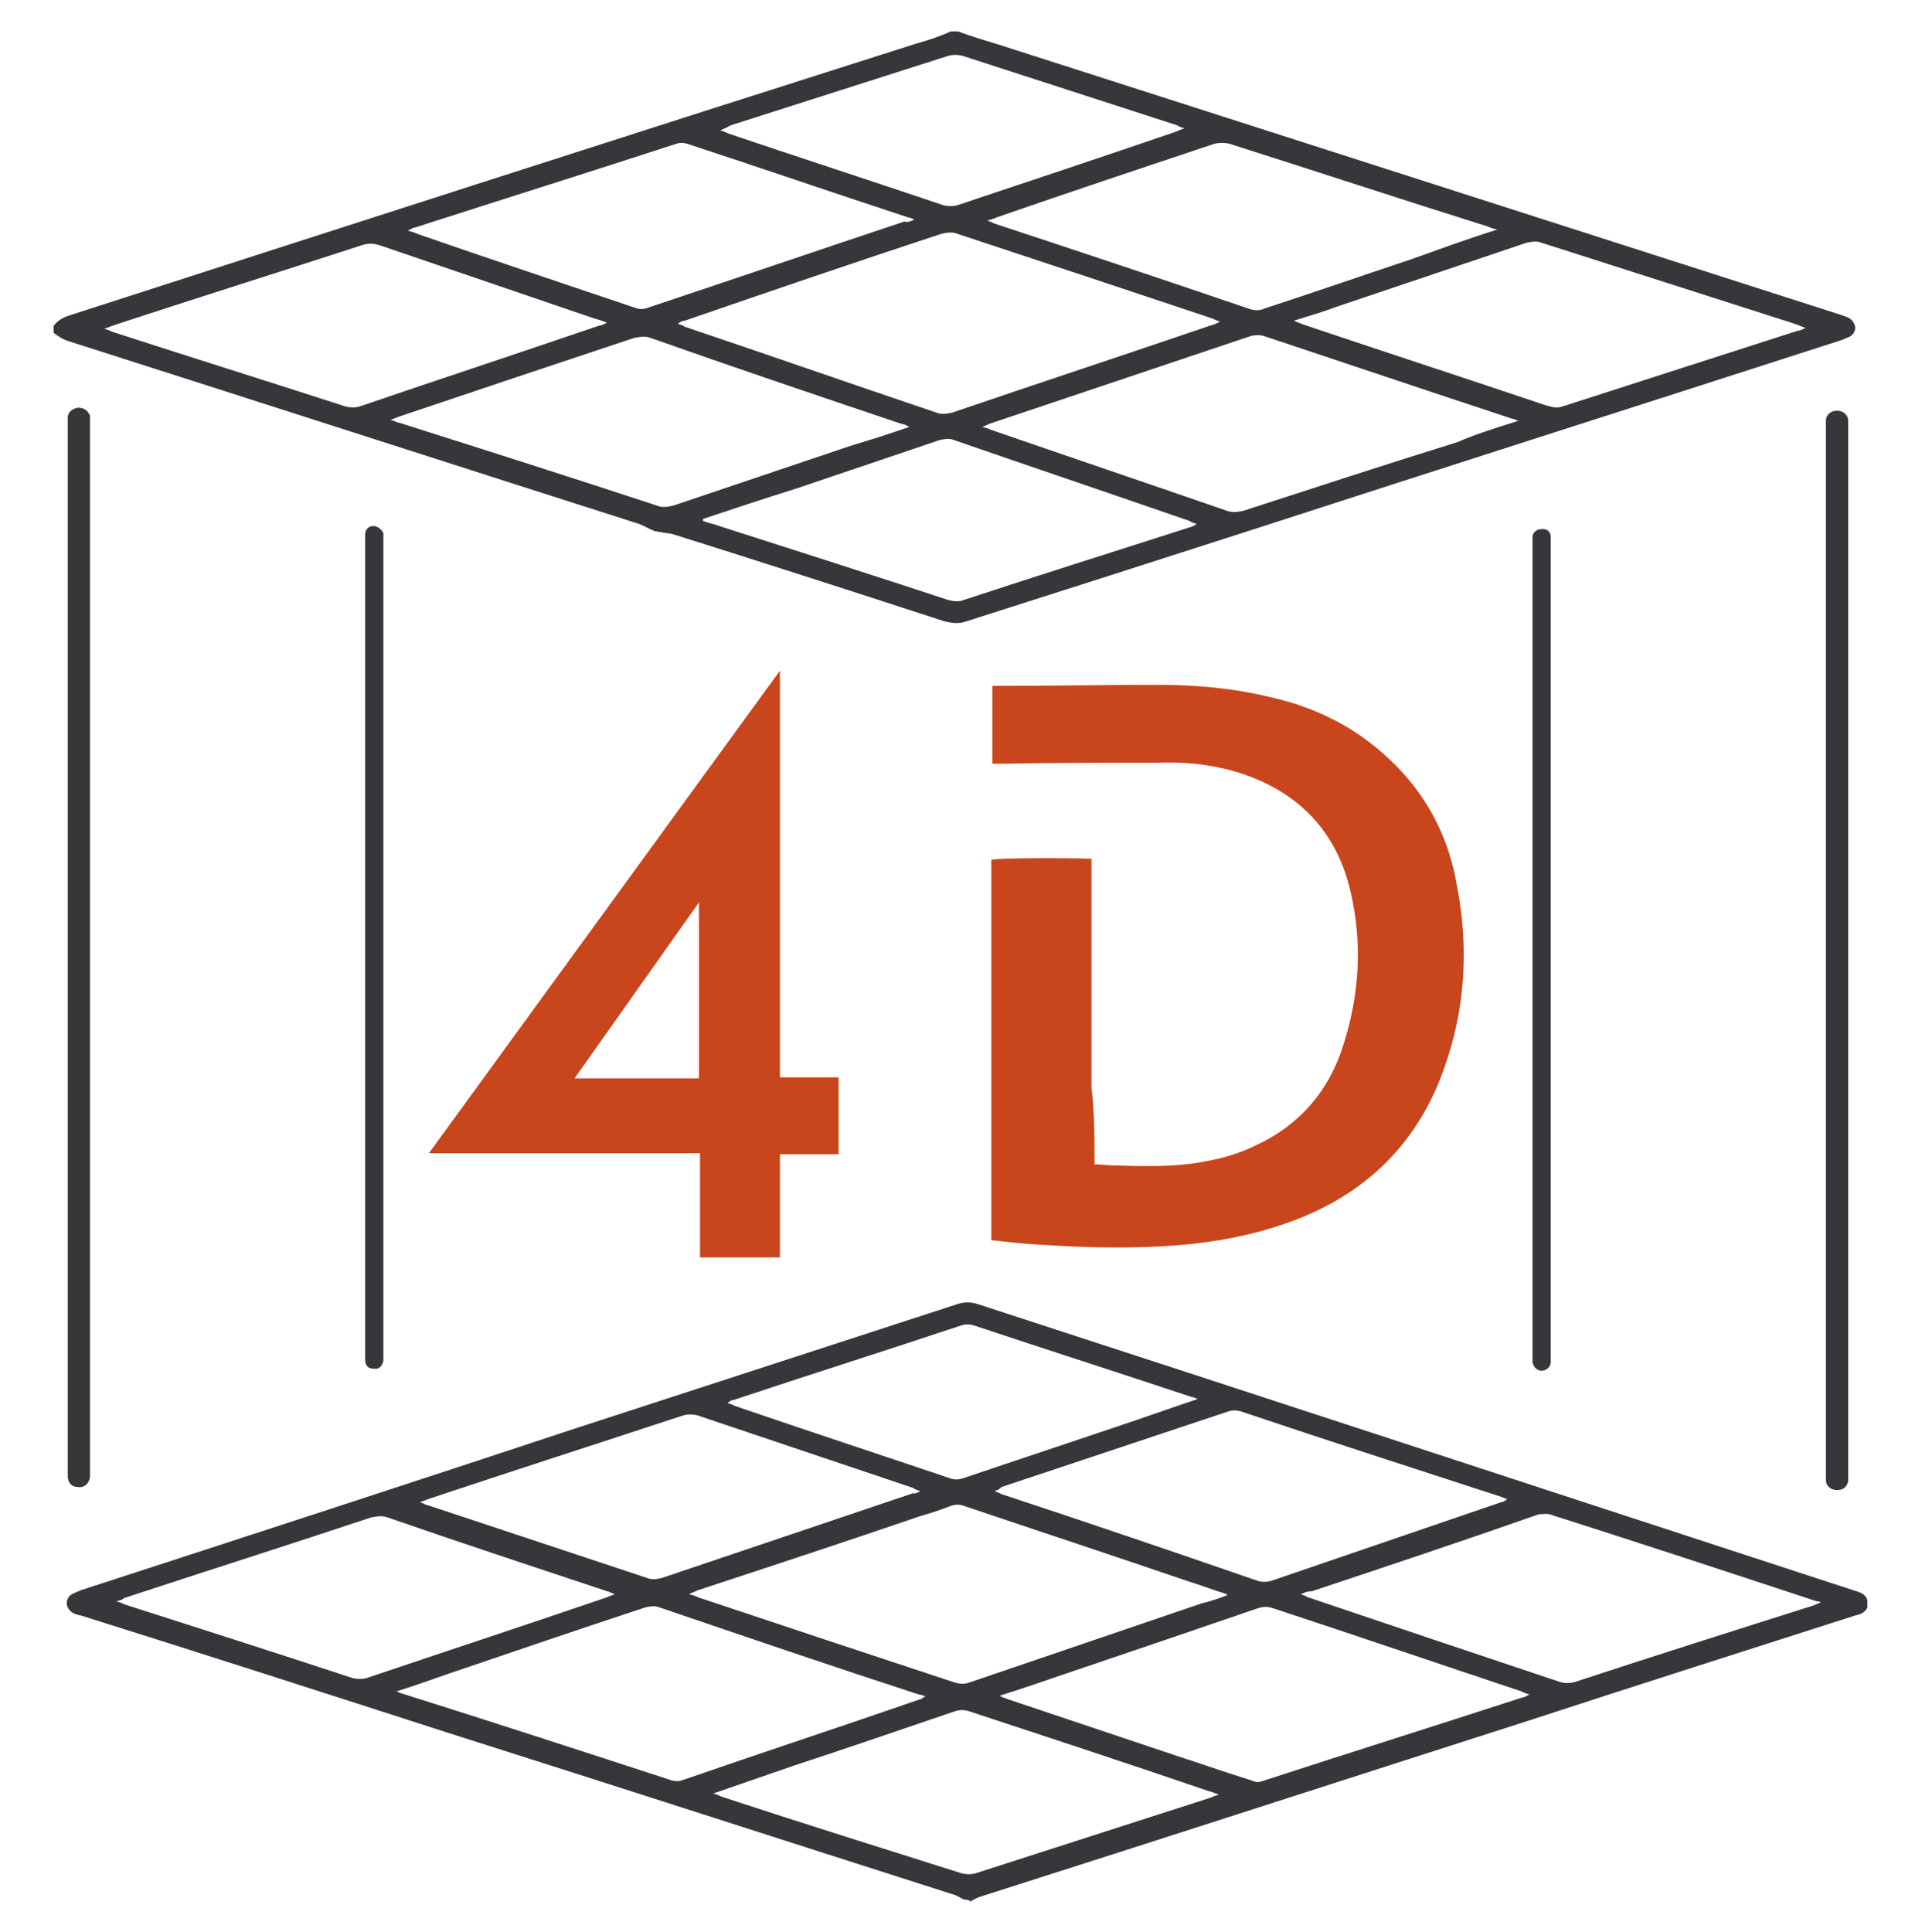
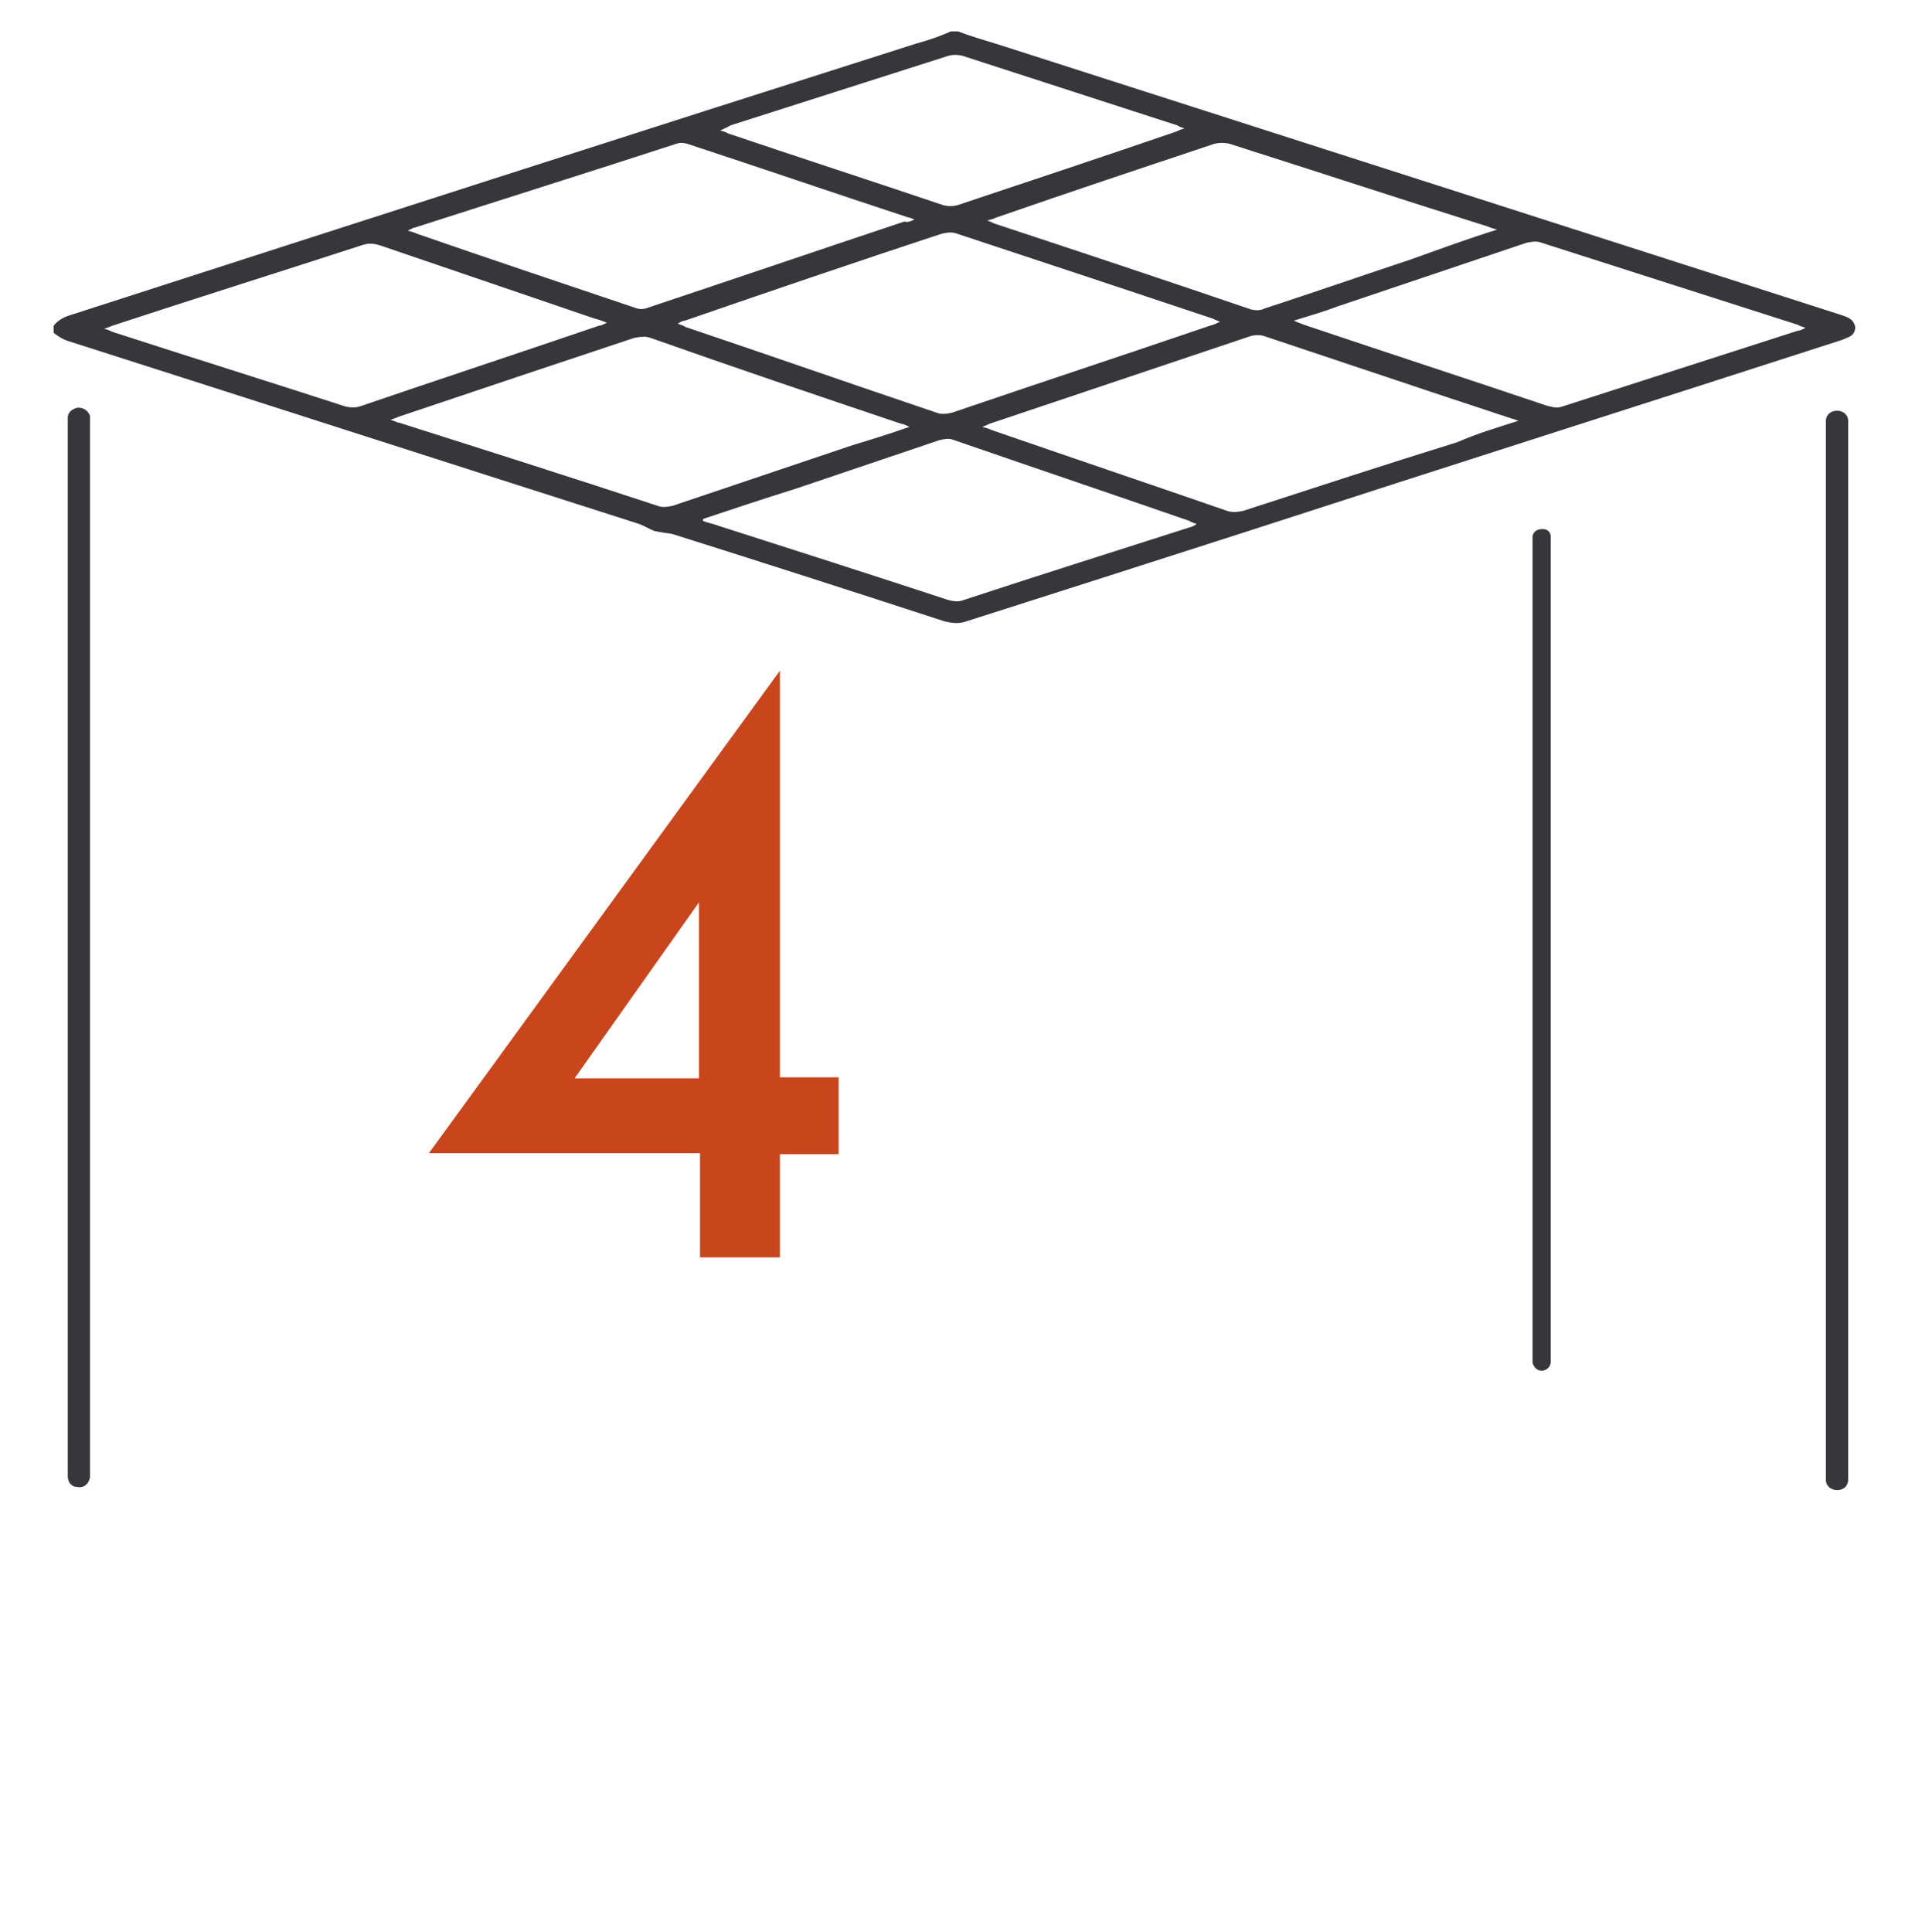
<svg xmlns="http://www.w3.org/2000/svg" id="Слой_1" x="0px" y="0px" viewBox="0 0 190 191" style="enable-background:new 0 0 190 191;" xml:space="preserve">
  <style type="text/css"> .st0{fill:#37363B;} .st1{fill:#C9451C;} </style>
  <g>
    <g>
-       <path class="st0" d="M95.4,187.8c-0.4-0.1-0.7-0.4-1.1-0.5c-16.6-5.3-33.3-10.7-50-16c-12.1-3.9-24.2-7.8-36.3-11.6 c-0.2,0-0.4-0.1-0.7-0.2c-0.4-0.2-0.7-0.6-0.7-1s0.2-0.8,0.7-1c0.2-0.1,0.5-0.2,0.7-0.3c16.3-5.3,32.6-10.6,48.9-16 c12.6-4.1,25.2-8.2,37.8-12.3c0.7-0.2,1.2-0.2,1.9,0c28.9,9.4,57.8,18.9,86.6,28.3c0.6,0.2,1.2,0.3,1.4,1c0,0.2,0,0.5,0,0.7 c-0.2,0.5-0.7,0.7-1.2,0.8c-10.6,3.4-21.3,6.8-32,10.3c-18.1,5.8-36.3,11.7-54.5,17.5c-0.3,0.1-0.7,0.3-1,0.5 C95.9,187.8,95.6,187.8,95.4,187.8z M121.3,157.7c0,0,0-0.1,0-0.1c-1.3-0.4-2.6-0.9-3.9-1.3c-7.3-2.5-14.6-4.9-22-7.4 c-0.5-0.2-1-0.2-1.5,0c-1,0.4-2,0.7-3,1c-7.3,2.5-14.6,4.9-21.9,7.3c-0.2,0.1-0.5,0.2-0.9,0.4c0.5,0.1,0.7,0.2,0.9,0.3 c8.4,2.8,16.8,5.6,25.3,8.4c0.6,0.2,1.1,0.2,1.6,0c7.6-2.6,15.3-5.2,22.9-7.8C119.7,158.3,120.5,158,121.3,157.7z M98.9,167.6 c0,0,0,0.1,0,0.1c0.3,0.1,0.5,0.2,0.8,0.3c5.7,1.9,11.3,3.8,17,5.7c2.2,0.7,4.4,1.5,6.7,2.2c0.4,0.1,0.8,0.4,1.3,0.2 c8.6-2.8,17.2-5.5,25.8-8.3c0.2,0,0.3-0.1,0.7-0.3c-0.4-0.1-0.6-0.2-0.8-0.3c-8.1-2.7-16.3-5.5-24.5-8.2c-0.6-0.2-1-0.2-1.6,0 c-6.1,2.1-12.3,4.2-18.5,6.3C103.4,166.1,101.2,166.9,98.9,167.6z M39.2,167.2c0.3,0.1,0.4,0.2,0.5,0.2c8.9,2.8,17.8,5.7,26.7,8.6 c0.4,0.1,0.7,0.1,1,0c7.8-2.7,15.7-5.3,23.5-8c0.2,0,0.3-0.2,0.6-0.3c-0.3-0.1-0.5-0.2-0.7-0.2c-8.6-2.8-17.1-5.7-25.6-8.6 c-0.5-0.2-0.9-0.1-1.4,0c-6.4,2.1-12.8,4.3-19.3,6.5C42.8,166,41.1,166.6,39.2,167.2z M128.6,157.6c0.3,0.1,0.5,0.2,0.7,0.3 c8.3,2.8,16.6,5.6,25,8.4c0.4,0.1,0.8,0.1,1.3,0c7.9-2.6,15.8-5.1,23.7-7.6c0.2-0.1,0.5-0.2,0.7-0.3c-0.2-0.1-0.3-0.1-0.4-0.1 c-8.8-2.9-17.6-5.8-26.4-8.6c-0.4-0.1-0.7,0-1.1,0c-7.4,2.6-14.9,5.1-22.4,7.6C129.3,157.3,129,157.4,128.6,157.6z M98.3,147.4 c0.3,0.1,0.5,0.2,0.7,0.3c8.5,2.8,17,5.7,25.4,8.6c0.4,0.1,0.7,0.1,1.2,0c7.6-2.6,15.2-5.2,22.8-7.8c0.2,0,0.3-0.1,0.6-0.3 c-0.2-0.1-0.4-0.1-0.5-0.2c-8.6-2.8-17.3-5.6-25.9-8.5c-0.4-0.1-0.7-0.1-1.1,0c-7.5,2.5-15,5-22.5,7.5 C98.8,147.2,98.7,147.3,98.3,147.4z M70.5,177.3c0.4,0.1,0.6,0.2,0.8,0.3c7.9,2.6,15.9,5.1,23.8,7.6c0.5,0.1,0.9,0.1,1.3,0 c7.8-2.5,15.5-5,23.3-7.5c0.2-0.1,0.5-0.2,0.8-0.3c-0.4-0.1-0.7-0.3-0.9-0.3c-7.9-2.7-15.8-5.3-23.7-7.9c-0.6-0.2-1-0.2-1.6,0 c-5.3,1.8-10.5,3.6-15.7,5.3C76,175.4,73.4,176.3,70.5,177.3z M91,147.4c-0.4-0.1-0.6-0.2-0.7-0.3c-7.1-2.4-14.3-4.8-21.4-7.2 c-0.5-0.1-0.9-0.1-1.3,0c-8.5,2.8-16.9,5.5-25.3,8.3c-0.2,0.1-0.5,0.2-0.8,0.3c0.4,0.1,0.6,0.3,0.8,0.3c7.2,2.4,14.5,4.8,21.7,7.2 c0.5,0.2,0.9,0.1,1.4,0c8.3-2.8,16.6-5.6,24.9-8.4C90.4,147.7,90.6,147.6,91,147.4z M11.5,158.3c0.4,0.1,0.6,0.2,0.8,0.3 c7.5,2.4,15,4.8,22.6,7.3c0.5,0.1,0.9,0.1,1.3,0c8-2.7,15.9-5.3,23.8-8c0.2-0.1,0.5-0.2,0.8-0.3c-0.4-0.1-0.6-0.3-0.8-0.3 c-7.2-2.4-14.5-4.8-21.7-7.3c-0.6-0.2-1-0.1-1.6,0c-8.1,2.7-16.3,5.3-24.5,8C12.2,158.1,11.9,158.2,11.5,158.3z M118.4,138.3 c-0.3-0.1-0.4-0.2-0.6-0.2c-7.2-2.4-14.4-4.7-21.6-7.1c-0.4-0.1-0.7-0.1-1.1,0c-7.5,2.5-15.1,4.9-22.6,7.4c-0.2,0-0.3,0.1-0.6,0.3 c0.4,0.1,0.6,0.2,0.8,0.3c7,2.4,14,4.7,21.1,7.1c0.5,0.2,1,0.2,1.5,0c5.1-1.7,10.1-3.4,15.2-5.1 C113.2,140.1,115.7,139.2,118.4,138.3z" />
      <path class="st0" d="M94.7,3.1c1.3,0.5,2.7,0.9,4,1.3c27.7,8.9,55.5,17.8,83.2,26.7c0.3,0.1,0.6,0.2,0.8,0.3 c0.4,0.2,0.6,0.5,0.7,0.9c0,0.5-0.2,0.8-0.6,1c-0.2,0.1-0.5,0.2-0.7,0.3c-19.5,6.3-39,12.5-58.4,18.8c-9.3,3-18.7,6-28.1,9 c-0.8,0.3-1.5,0.2-2.3,0c-8.9-2.9-17.9-5.8-26.8-8.6c-0.4-0.1-0.8-0.1-1.2-0.2c-0.2,0-0.4-0.1-0.6-0.1c-0.5-0.2-1-0.5-1.5-0.7 c-18.8-6-37.7-12.1-56.5-18.1c-0.6-0.2-1-0.5-1.4-0.8c0-0.2,0-0.5,0-0.7c0.4-0.5,0.9-0.8,1.5-1c27.9-9,55.8-18,83.8-26.9 C91.7,4,92.9,3.6,94,3.1C94.2,3.1,94.5,3.1,94.7,3.1z M120.6,31.8c-0.3-0.1-0.5-0.2-0.7-0.3c-8.4-2.8-16.8-5.6-25.3-8.4 c-0.5-0.2-1-0.1-1.5,0c-8.5,2.8-17,5.7-25.4,8.6c-0.2,0-0.4,0.1-0.7,0.3c0.3,0.1,0.6,0.2,0.7,0.3c8.3,2.8,16.6,5.7,24.9,8.5 c0.5,0.2,1,0.1,1.5,0c8.5-2.9,17-5.7,25.5-8.6C120,32.1,120.2,32,120.6,31.8z M150.1,41.6c-0.3-0.1-0.5-0.2-0.6-0.2 c-8.2-2.7-16.5-5.5-24.6-8.2c-0.4-0.1-0.7-0.1-1.2,0c-8.6,2.9-17.3,5.8-25.9,8.7c-0.2,0.1-0.4,0.2-0.7,0.3 c0.4,0.1,0.7,0.2,0.9,0.3c7.8,2.7,15.5,5.3,23.3,8c0.6,0.2,1.1,0.1,1.6,0c7.1-2.3,14.1-4.6,21.2-6.8 C145.9,42.9,147.9,42.3,150.1,41.6z M89.9,42.2c-0.4-0.2-0.6-0.3-0.8-0.3c-8.3-2.8-16.6-5.6-24.8-8.5c-0.6-0.2-1-0.1-1.6,0 c-7.8,2.6-15.6,5.2-23.3,7.8c-0.2,0.1-0.5,0.2-0.8,0.3c0.4,0.1,0.7,0.3,0.9,0.3c8.5,2.7,17,5.4,25.5,8.2c0.5,0.2,1,0.1,1.5,0 c5.9-2,11.9-4,17.8-6C86,43.5,87.9,42.9,89.9,42.2z M178.5,32.4c-0.4-0.1-0.6-0.2-0.8-0.3c-8.4-2.7-16.9-5.4-25.3-8.1 c-0.5-0.2-1-0.1-1.5,0c-6.2,2.1-12.5,4.2-18.7,6.3c-1.3,0.5-2.7,0.9-4.3,1.4c0.5,0.2,0.7,0.3,1,0.4c8,2.7,16,5.3,24,8 c0.5,0.1,0.9,0.3,1.5,0.1c7.8-2.5,15.5-5,23.3-7.5C177.9,32.7,178.1,32.6,178.5,32.4z M148,22.7c-0.4-0.1-0.7-0.2-0.9-0.3 c-8.6-2.7-17.1-5.5-25.6-8.2c-0.5-0.1-0.9-0.1-1.4,0c-7.2,2.4-14.4,4.8-21.6,7.3c-0.2,0.1-0.5,0.2-0.9,0.3 c0.3,0.1,0.5,0.2,0.7,0.3c8.5,2.8,16.9,5.6,25.4,8.5c0.5,0.1,0.9,0.1,1.3-0.1c4.9-1.6,9.8-3.3,14.6-4.9 C142.4,24.6,145.1,23.6,148,22.7z M90.4,21.7c-0.3-0.1-0.4-0.2-0.6-0.2c-7.3-2.4-14.6-4.9-21.9-7.3c-0.4-0.1-0.7-0.1-1,0 C58.3,17,49.7,19.7,41,22.5c-0.2,0-0.4,0.2-0.7,0.3c0.4,0.1,0.7,0.2,0.9,0.3c7.2,2.5,14.4,4.9,21.5,7.3c0.5,0.2,0.9,0.2,1.4,0 c8.4-2.8,16.9-5.7,25.3-8.5C89.7,22,90,21.9,90.4,21.7z M60,31.9c-0.5-0.2-0.8-0.3-1.2-0.4c-7-2.4-14.1-4.8-21.1-7.2 c-0.6-0.2-1.1-0.3-1.8-0.1c-8.3,2.7-16.6,5.3-24.8,8c-0.2,0.1-0.5,0.2-0.8,0.3c0.4,0.1,0.6,0.2,0.8,0.3c7.7,2.5,15.4,4.9,23.1,7.4 c0.5,0.1,0.9,0.1,1.3,0c7.9-2.7,15.8-5.3,23.7-8C59.4,32.2,59.6,32.1,60,31.9z M69.5,51.3c0,0,0,0.1,0,0.2 c0.5,0.2,1.1,0.3,1.6,0.5c7.5,2.4,15,4.8,22.6,7.3c0.4,0.1,0.8,0.2,1.3,0.1c7.6-2.5,15.2-4.9,22.7-7.3c0.1,0,0.3-0.1,0.6-0.3 c-0.3-0.1-0.6-0.2-0.7-0.3c-7.8-2.7-15.5-5.3-23.3-8c-0.5-0.2-0.9-0.1-1.4,0c-4.7,1.6-9.5,3.2-14.2,4.8 C75.5,49.3,72.5,50.3,69.5,51.3z M71.2,12.9c0.4,0.1,0.6,0.2,0.8,0.3c7.1,2.4,14.2,4.7,21.3,7.1c0.5,0.1,0.8,0.1,1.3,0 c7.2-2.4,14.4-4.8,21.7-7.3c0.2-0.1,0.4-0.2,0.8-0.3c-0.3-0.1-0.6-0.2-0.7-0.3c-7.1-2.3-14.2-4.6-21.3-6.9c-0.5-0.1-0.9-0.1-1.3,0 c-7.2,2.3-14.4,4.6-21.6,6.9C71.9,12.6,71.6,12.7,71.2,12.9z" />
-       <path class="st1" d="M108.2,115.1c0.7,0,1.2,0.1,1.7,0.1c3.1,0.1,6.3,0.2,9.3-0.4c1.7-0.3,3.4-0.8,5-1.6c4.3-2,7.2-5.4,8.6-9.9 c1.6-5,1.9-10.1,0.7-15.2c-1.5-6.4-5.7-10.3-12-12c-2.4-0.6-4.7-0.8-7.2-0.7c-5.1,0-10.1,0-15.2,0.1c-0.3,0-0.6,0-1,0 c0-2.6,0-5.1,0-7.7c0.3,0,0.5,0,0.8,0c5.2,0,10.4-0.1,15.5-0.1c3.7,0,7.4,0.3,11.1,1.2c3.6,0.8,6.9,2.2,9.9,4.5 c4.7,3.6,7.6,8.3,8.6,14c1.2,6.1,0.9,12.2-1.2,18.1c-2.6,7.5-7.8,12.6-15.3,15.3c-3.6,1.3-7.3,2-11.1,2.3 c-5.2,0.4-10.4,0.2-15.6-0.2c-0.9-0.1-1.9-0.2-2.8-0.3c0-12.6,0-25.1,0-37.6c0.6-0.2,8-0.2,9.9-0.1c0,2.5,0,5,0,7.5s0,5,0,7.5 s0,5.1,0,7.6C108.2,110,108.2,112.5,108.2,115.1z" />
      <path class="st0" d="M180.5,93.9c0-17.2,0-34.3,0-51.5c0-0.3,0-0.6,0-0.8c0-0.6,0.5-1,1.1-1c0.6,0,1.1,0.4,1.1,1 c0,0.2,0,0.5,0,0.7c0,34.5,0,68.9,0,103.4c0,0.3,0,0.5,0,0.7c-0.1,0.6-0.5,0.9-1.1,0.9s-1.1-0.4-1.1-1c0-0.3,0-0.6,0-0.9 C180.5,128.3,180.5,111.1,180.5,93.9z" />
      <path class="st0" d="M6.7,93.6c0-17.1,0-34.3,0-51.4c0-0.3,0-0.7,0-0.9c0-0.6,0.5-0.9,1-1c0.6,0,1,0.3,1.2,0.8c0,0.1,0,0.3,0,0.5 c0,0.2,0,0.5,0,0.7c0,34.3,0,68.5,0,102.8c0,0.3,0,0.7,0,0.9c-0.1,0.7-0.6,1.1-1.2,1c-0.6,0-1-0.4-1-1.1c0-0.3,0-0.6,0-0.8 C6.7,128,6.7,110.8,6.7,93.6z" />
-       <path class="st0" d="M36.1,93.7c0-13.3,0-26.6,0-39.9c0-0.3,0-0.7,0-1c0-0.5,0.4-0.8,0.8-0.8c0.4,0,0.8,0.3,1,0.7 c0,0.1,0,0.3,0,0.4c0,0.2,0,0.5,0,0.7c0,26.6,0,53.2,0,79.8c0,0.3,0,0.7,0,0.9c-0.1,0.6-0.5,0.9-1,0.8c-0.5,0-0.8-0.3-0.8-0.9 c0-0.3,0-0.6,0-0.9C36.1,120.3,36.1,107,36.1,93.7z" />
      <path class="st0" d="M153.3,93.9c0,13.3,0,26.6,0,39.9c0,0.3,0,0.6,0,0.8c0,0.6-0.5,0.9-0.9,0.9c-0.5,0-0.8-0.4-0.9-0.8 c0-0.2,0-0.4,0-0.6c0-26.8,0-53.6,0-80.4c0-0.2,0-0.5,0-0.7c0.1-0.5,0.5-0.7,1-0.7c0.5,0,0.8,0.3,0.8,0.8c0,0.3,0,0.6,0,0.8 C153.3,67.3,153.3,80.6,153.3,93.9z" />
    </g>
    <g>
      <path class="st1" d="M77.1,66.3v40.2h5.8v7.6h-5.8v10.2h-7.9V114H42.4L77.1,66.3z M56.8,106.6h12.3V89.2L56.8,106.6z" />
    </g>
  </g>
</svg>